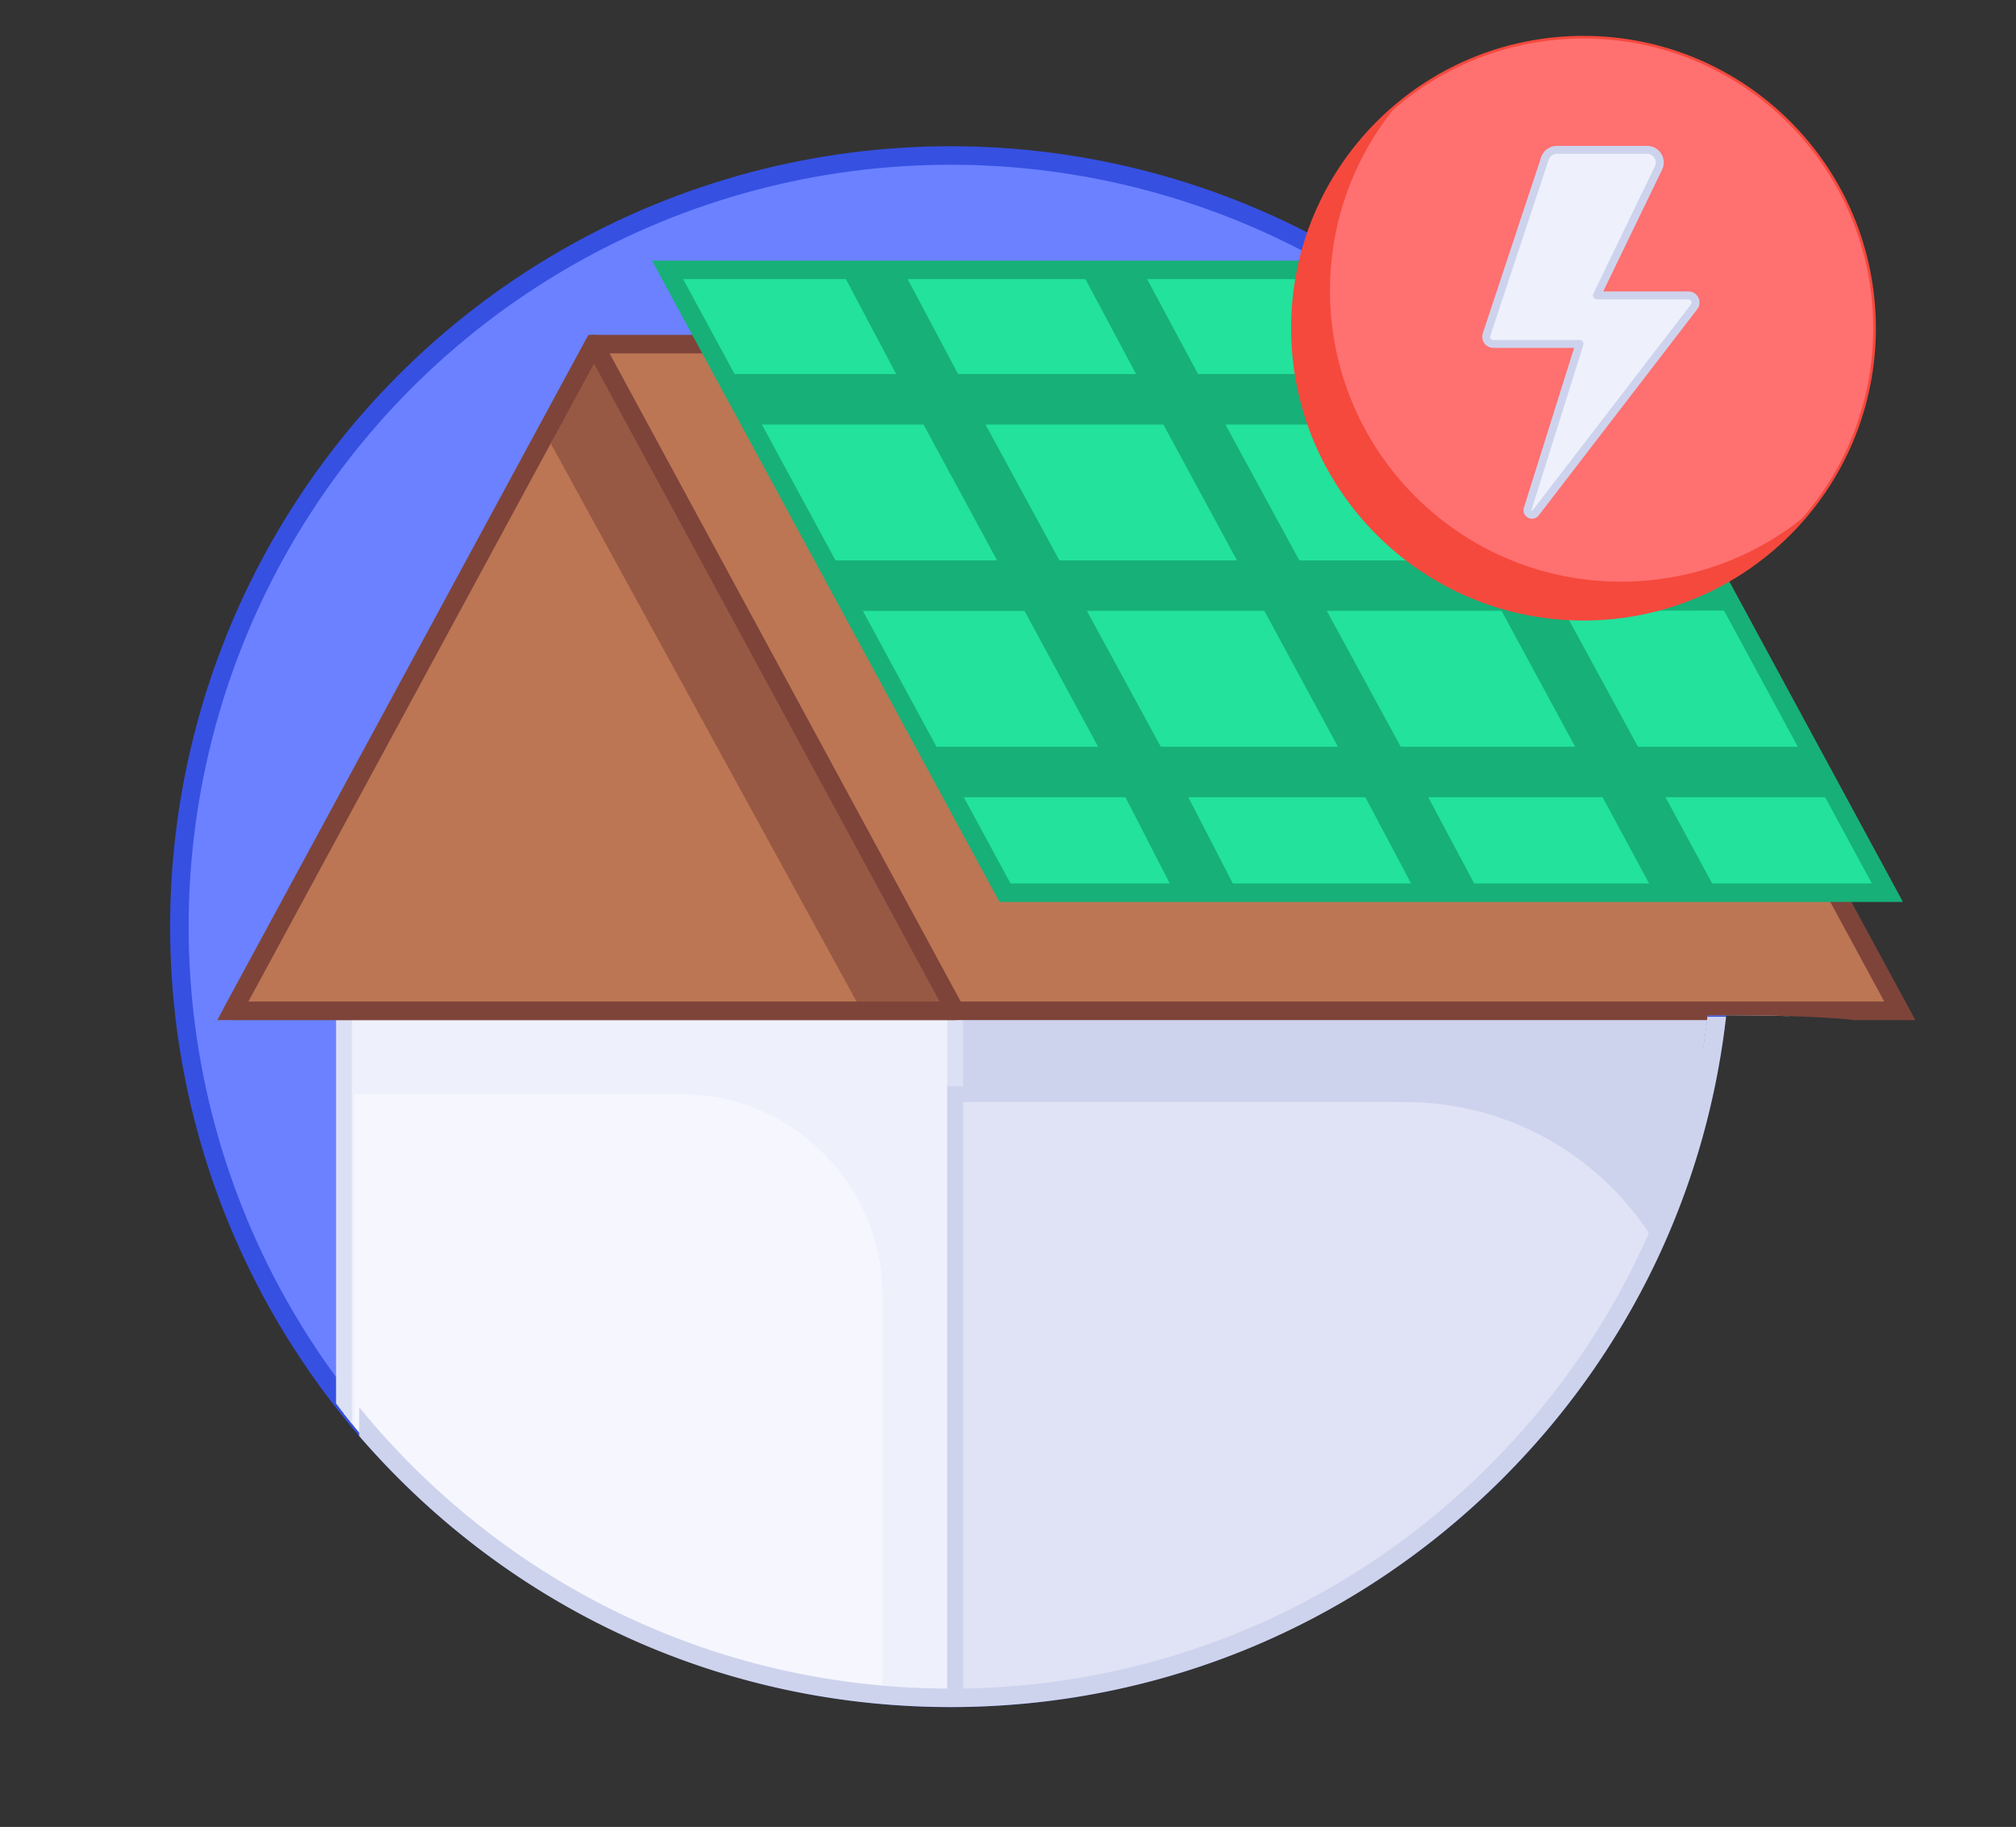
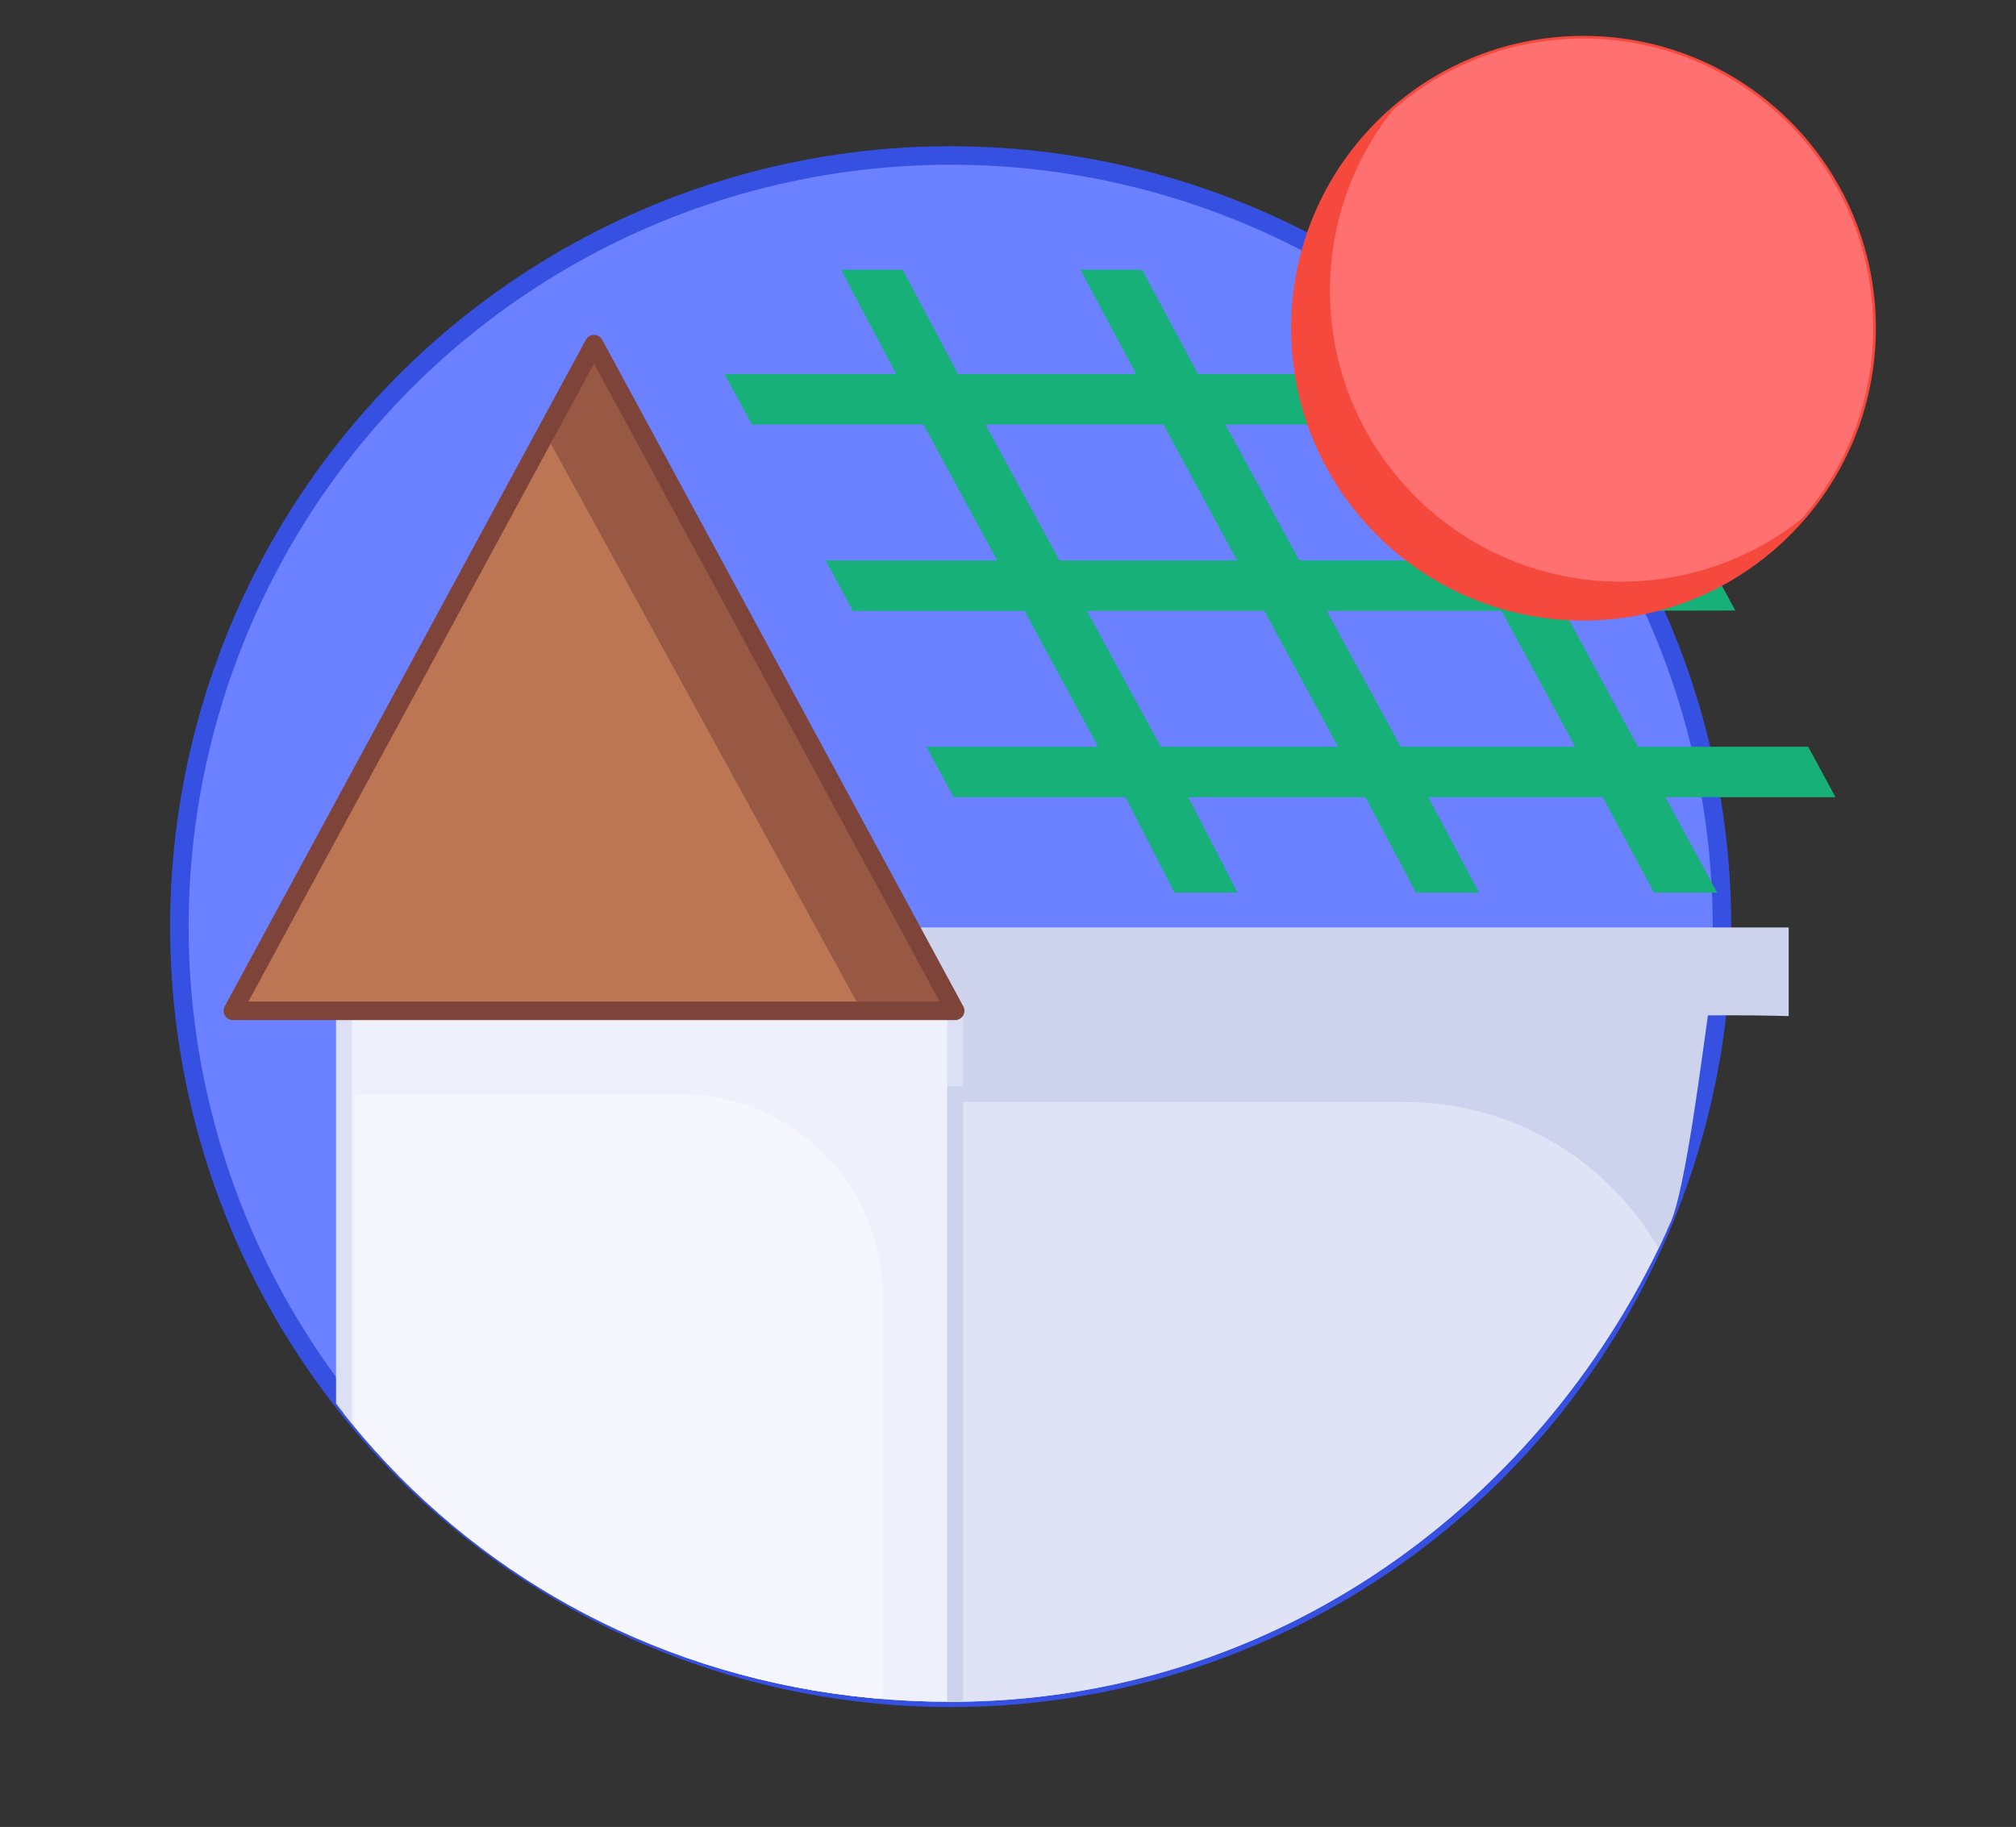
<svg xmlns="http://www.w3.org/2000/svg" viewBox="0 0 761.91 690.58">
  <rect x="0" y="0" width="761.91" height="690.58" fill="#333333" stroke="none" />
  <defs>
    <clipPath id="a">
      <path fill="none" d="M745.27 396.89c-34.54-2.11-.53-13.7-99.8-13.09-1.93 13.13-8.37 65.38-14 78.04-47.07 105.94-149.48 181.43-272.18 181.43-161.82 0-282.95-121.99-292.53-276.35-53.62 8.41-157.69-153.71-115.89-204.36 53.74-65.11 312-149.37 403.02-149.37 161.82 0 391.38 221.88 391.38 383.7Z" clip-rule="evenodd" />
    </clipPath>
  </defs>
  <path fill="#6b81ff" d="M606.41 505.51c27.57-44.44 43.51-96.85 43.51-152.99 0-160.48-130.1-290.58-290.59-290.58S68.75 192.03 68.75 352.52c0 56.14 15.94 108.55 43.51 152.99 0 0 89.23 136 232.1 136 201.18-3.03 262.04-136 262.04-136Z" />
  <circle cx="359.29" cy="350.27" r="291.5" fill="none" stroke="#3650e2" stroke-miterlimit="10" stroke-width="7" />
  <g fill="none" clip-path="url(#a)">
    <path fill="#ced3ed" d="M676 652.58H130v-302h546v302Z" />
    <path fill="#eef0fc" stroke="#dce0f4" stroke-miterlimit="10" stroke-width="6" d="M361 652.58H130v-270.5h231v270.5Z" />
-     <path fill="#bc7654" stroke="#7e443a" stroke-miterlimit="10" stroke-width="7" d="m718 382.08-136.5-252h-357L88 382.08h630Z" />
    <path fill="#bc7654" stroke="#7e443a" stroke-linejoin="round" stroke-width="7" d="m88 382.08 136.5-252 136.5 252H88Z" />
    <path fill="#e0e3f5" stroke="#ced3ed" stroke-miterlimit="10" stroke-width="6" d="M531.1 413.58H361v239h283.5v-125.6c0-62.63-50.77-113.4-113.4-113.4Z" />
    <path fill="#f6f7fe" d="M333.5 652.58V489.82c0-42.11-34.13-76.24-76.24-76.24H134v239h199.5Z" />
    <path fill="#7e443a" d="m361.29 381.94-137-250.7-16.09 36.5 117.35 214.19h35.74Z" opacity=".58" />
  </g>
-   <path fill="none" d="M135.75 531.89c6.22 7.62 12.85 14.98 19.9 22.03 54.4 54.4 126.72 84.35 203.65 84.35s149.25-29.96 203.65-84.35c54.4-54.4 84.35-126.72 84.35-203.65s-29.96-149.25-84.35-203.65c-54.4-54.4-126.72-84.35-203.65-84.35s-149.25 29.96-203.65 84.35c-54.4 54.4-84.35 126.72-84.35 203.65 0 53.42 14.46 104.61 41.5 149.13h22.96v32.49Z" />
-   <path fill="#ced3ed" d="M562.94 553.92c-54.4 54.4-126.72 84.35-203.65 84.35s-149.25-29.96-203.65-84.35a294.549 294.549 0 0 1-19.9-22.03v10.9c4.76 5.51 9.74 10.87 14.94 16.07 55.72 55.72 129.8 86.4 208.6 86.4s152.88-30.69 208.6-86.4c47.61-47.61 76.92-108.63 84.45-174.54h-7.04c-7.5 64.04-36.07 123.3-82.36 169.59Z" />
-   <path fill="#22e29c" stroke="#17b078" stroke-miterlimit="10" stroke-width="7" d="M585.79 102.01H252.3l127.51 235.41H713.3L585.79 102.01z" />
  <path fill="none" d="m545.42 204.85-20.25-37.39h-50.26l20.33 37.39h50.18zm-32.2 33.05 20.33 37.38h50.02l-20.25-37.38h-50.1zm-57.45-33.05-20.25-37.39-51.3.01 20.34 37.38h51.21zm-33.23 33.06 20.33 37.37h51.05l-20.25-37.38-51.13.01z" />
  <path fill="#17b078" d="m693.7 301.33-10.32-19.05h-64.34l-27.95-51.39 64.75-.12-10.32-19.05-64.79.11-27.95-51.39h64.66l-10.32-19.06h-64.7l-20.25-39.39h-23.32l20.17 39.4h-66.25l-21.12-39.4h-23.32l21.04 39.4h-67.28l-20.92-39.4h-23.32l20.84 39.4h-64.88l10.33 19.07h64.88l27.83 51.37H312l10.33 19.07h64.85l27.83 51.37h-64.92l10.33 19.07h64.92l18.53 36.07h23.84l-18.61-36.07h66.92l19.12 36.07h23.84l-19.19-36.08h65.89l19.43 36.08h23.84l-19.51-36.08h64.29ZM529.33 160.46l27.83 51.39h-66.09l-27.95-51.38h66.21Zm-156.89 0h67.24l27.83 51.38h-67.12l-27.95-51.38Zm66.26 121.81-27.95-51.38h67.08l27.83 51.38H438.7Zm90.68 0-27.95-51.38h66.05l27.83 51.38h-65.93Z" />
  <circle cx="598.45" cy="124.06" r="110" fill="#ff7070" stroke="#f5493d" stroke-miterlimit="10" />
-   <path fill="#eef0fc" stroke="#ced3ed" stroke-linejoin="round" stroke-width="3" d="M638.1 111.66h-34.58l23.28-48.17c1.53-3.17-.78-6.85-4.3-6.85h-34.1c-2.06 0-3.89 1.32-4.53 3.27l-22.05 66.55c-.58 1.74.72 3.54 2.55 3.54h32.58l-19.59 62.36c-.57 1.82 1.82 3.06 2.98 1.55l59.9-77.92c1.36-1.77.1-4.33-2.13-4.33Z" />
  <path fill="#f5493d" d="M612.64 219.87c-60.75 0-110-49.25-110-110 0-26.76 9.56-51.28 25.45-70.35-24.22 20.18-39.65 50.56-39.65 84.55 0 60.75 49.25 110 110 110 33.99 0 64.37-15.42 84.55-39.65-19.07 15.89-43.59 25.45-70.36 25.45Z" />
</svg>